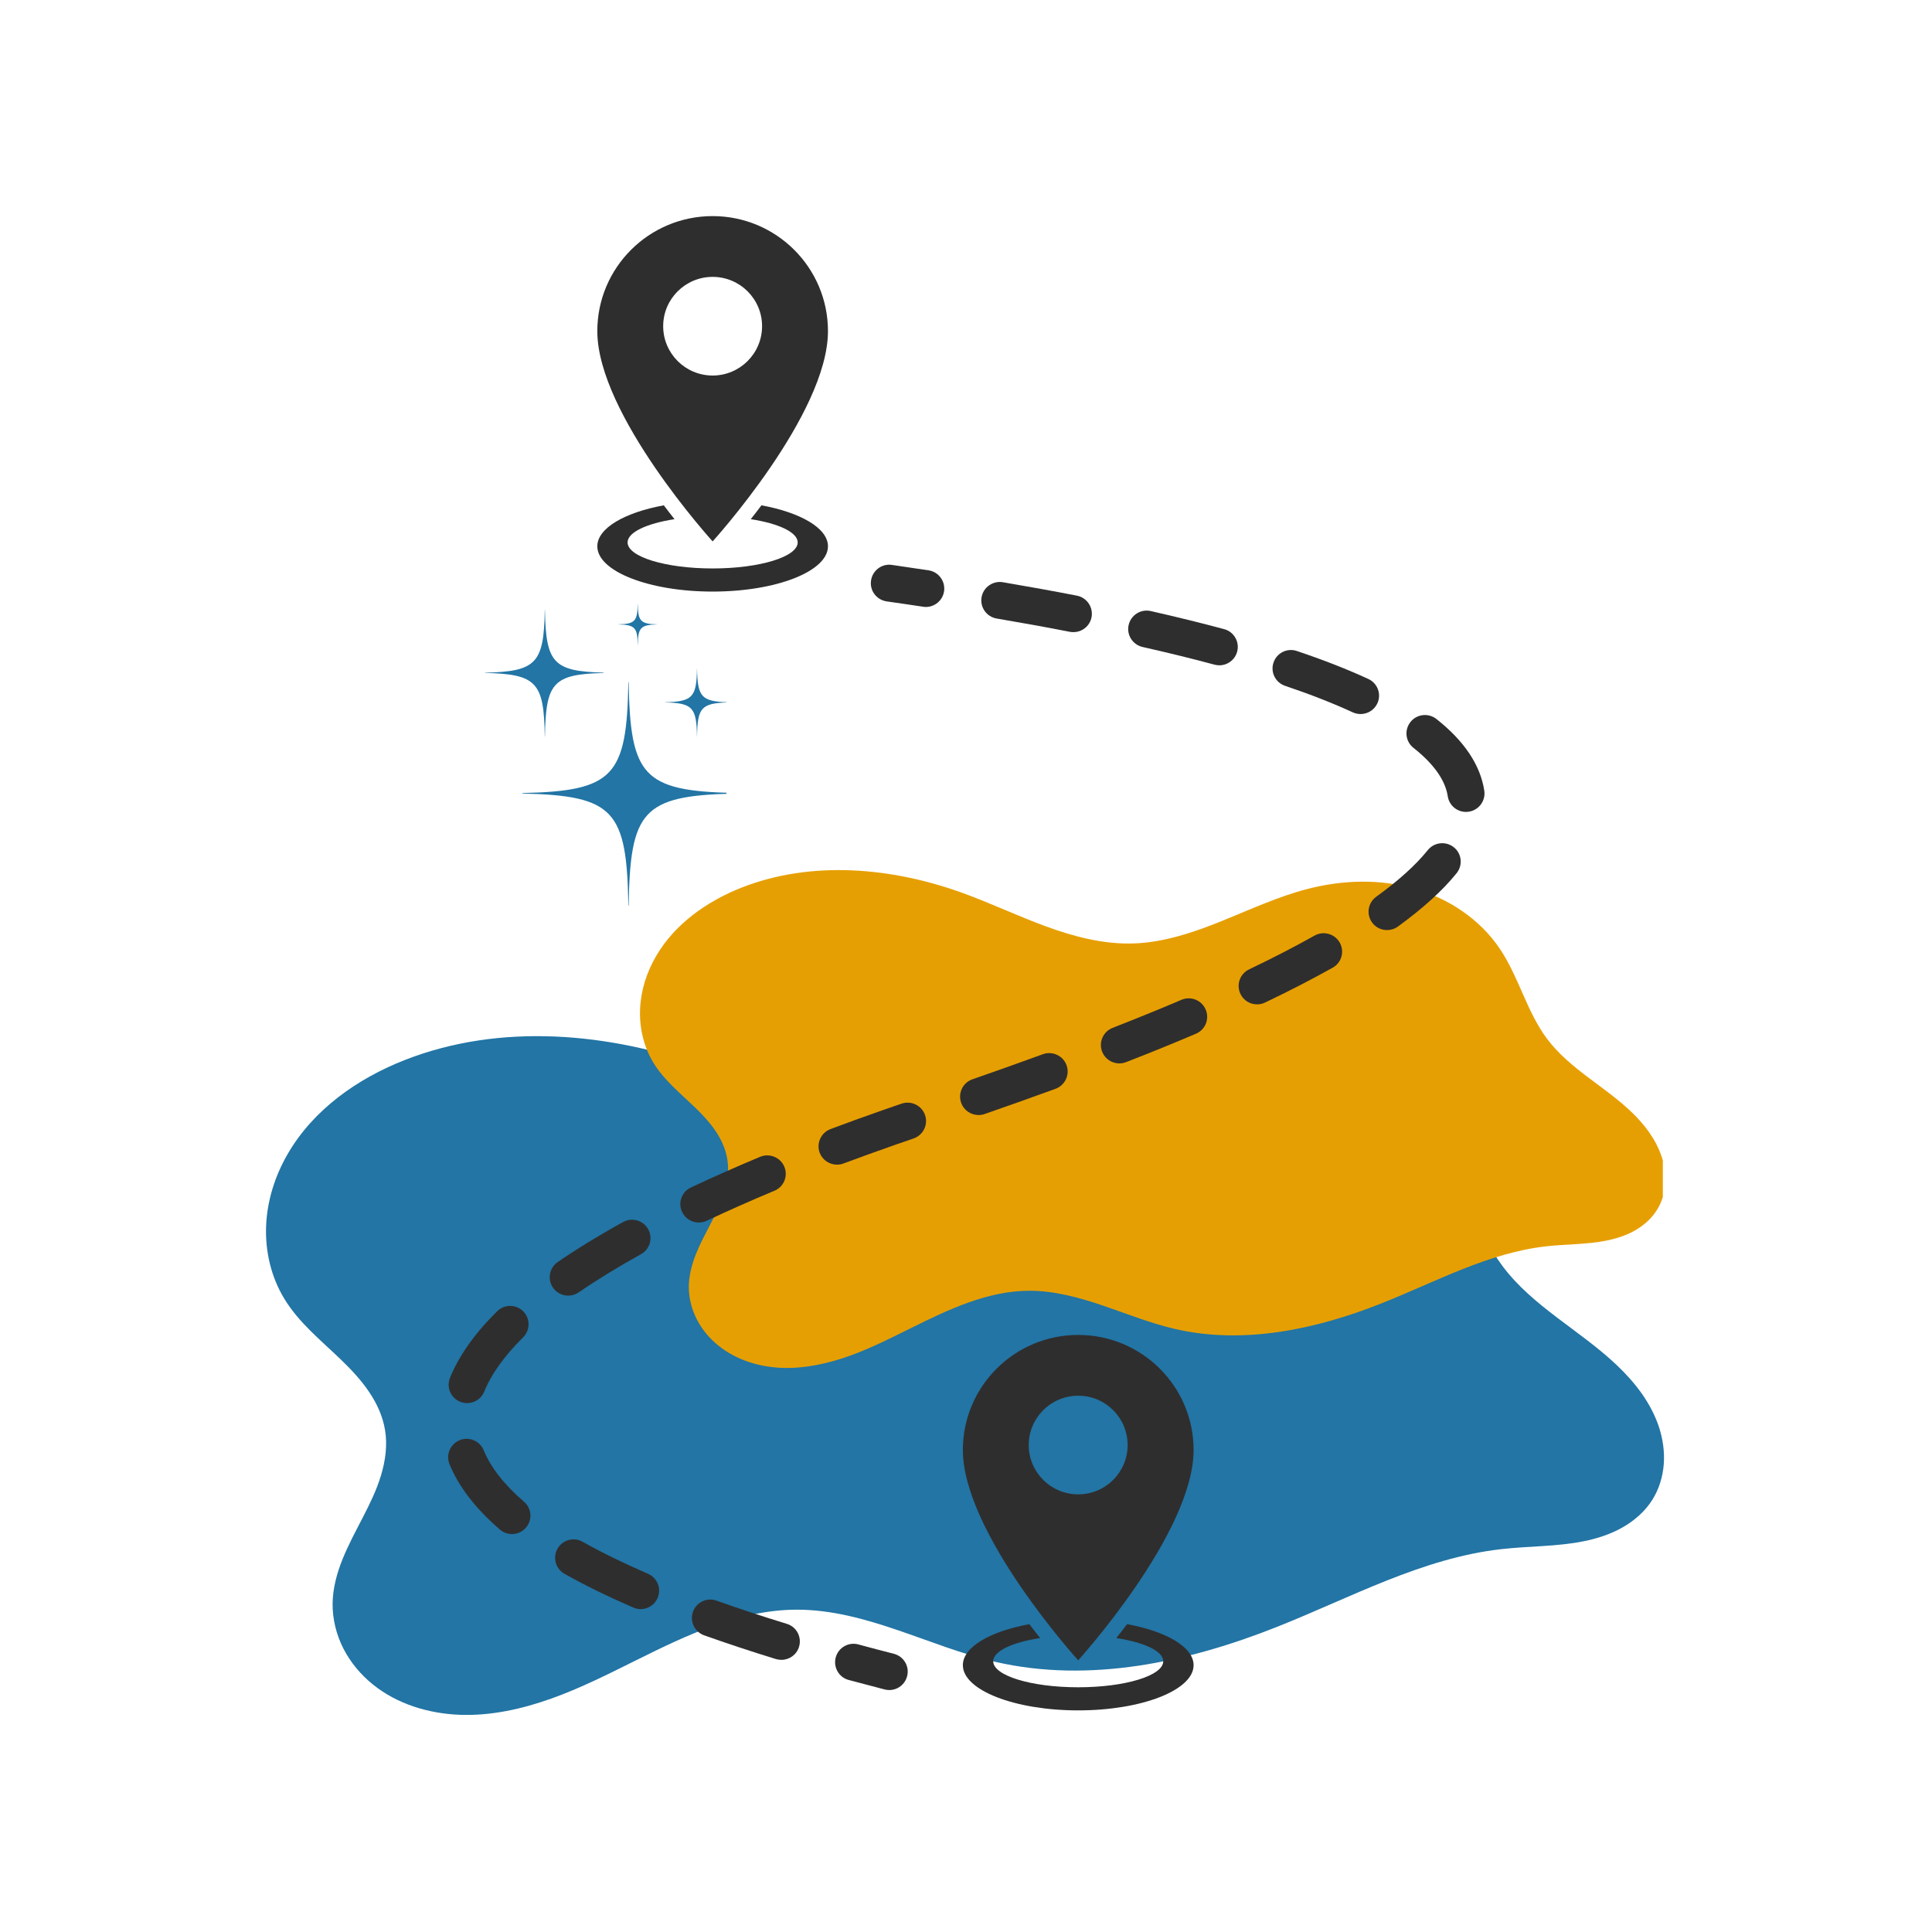
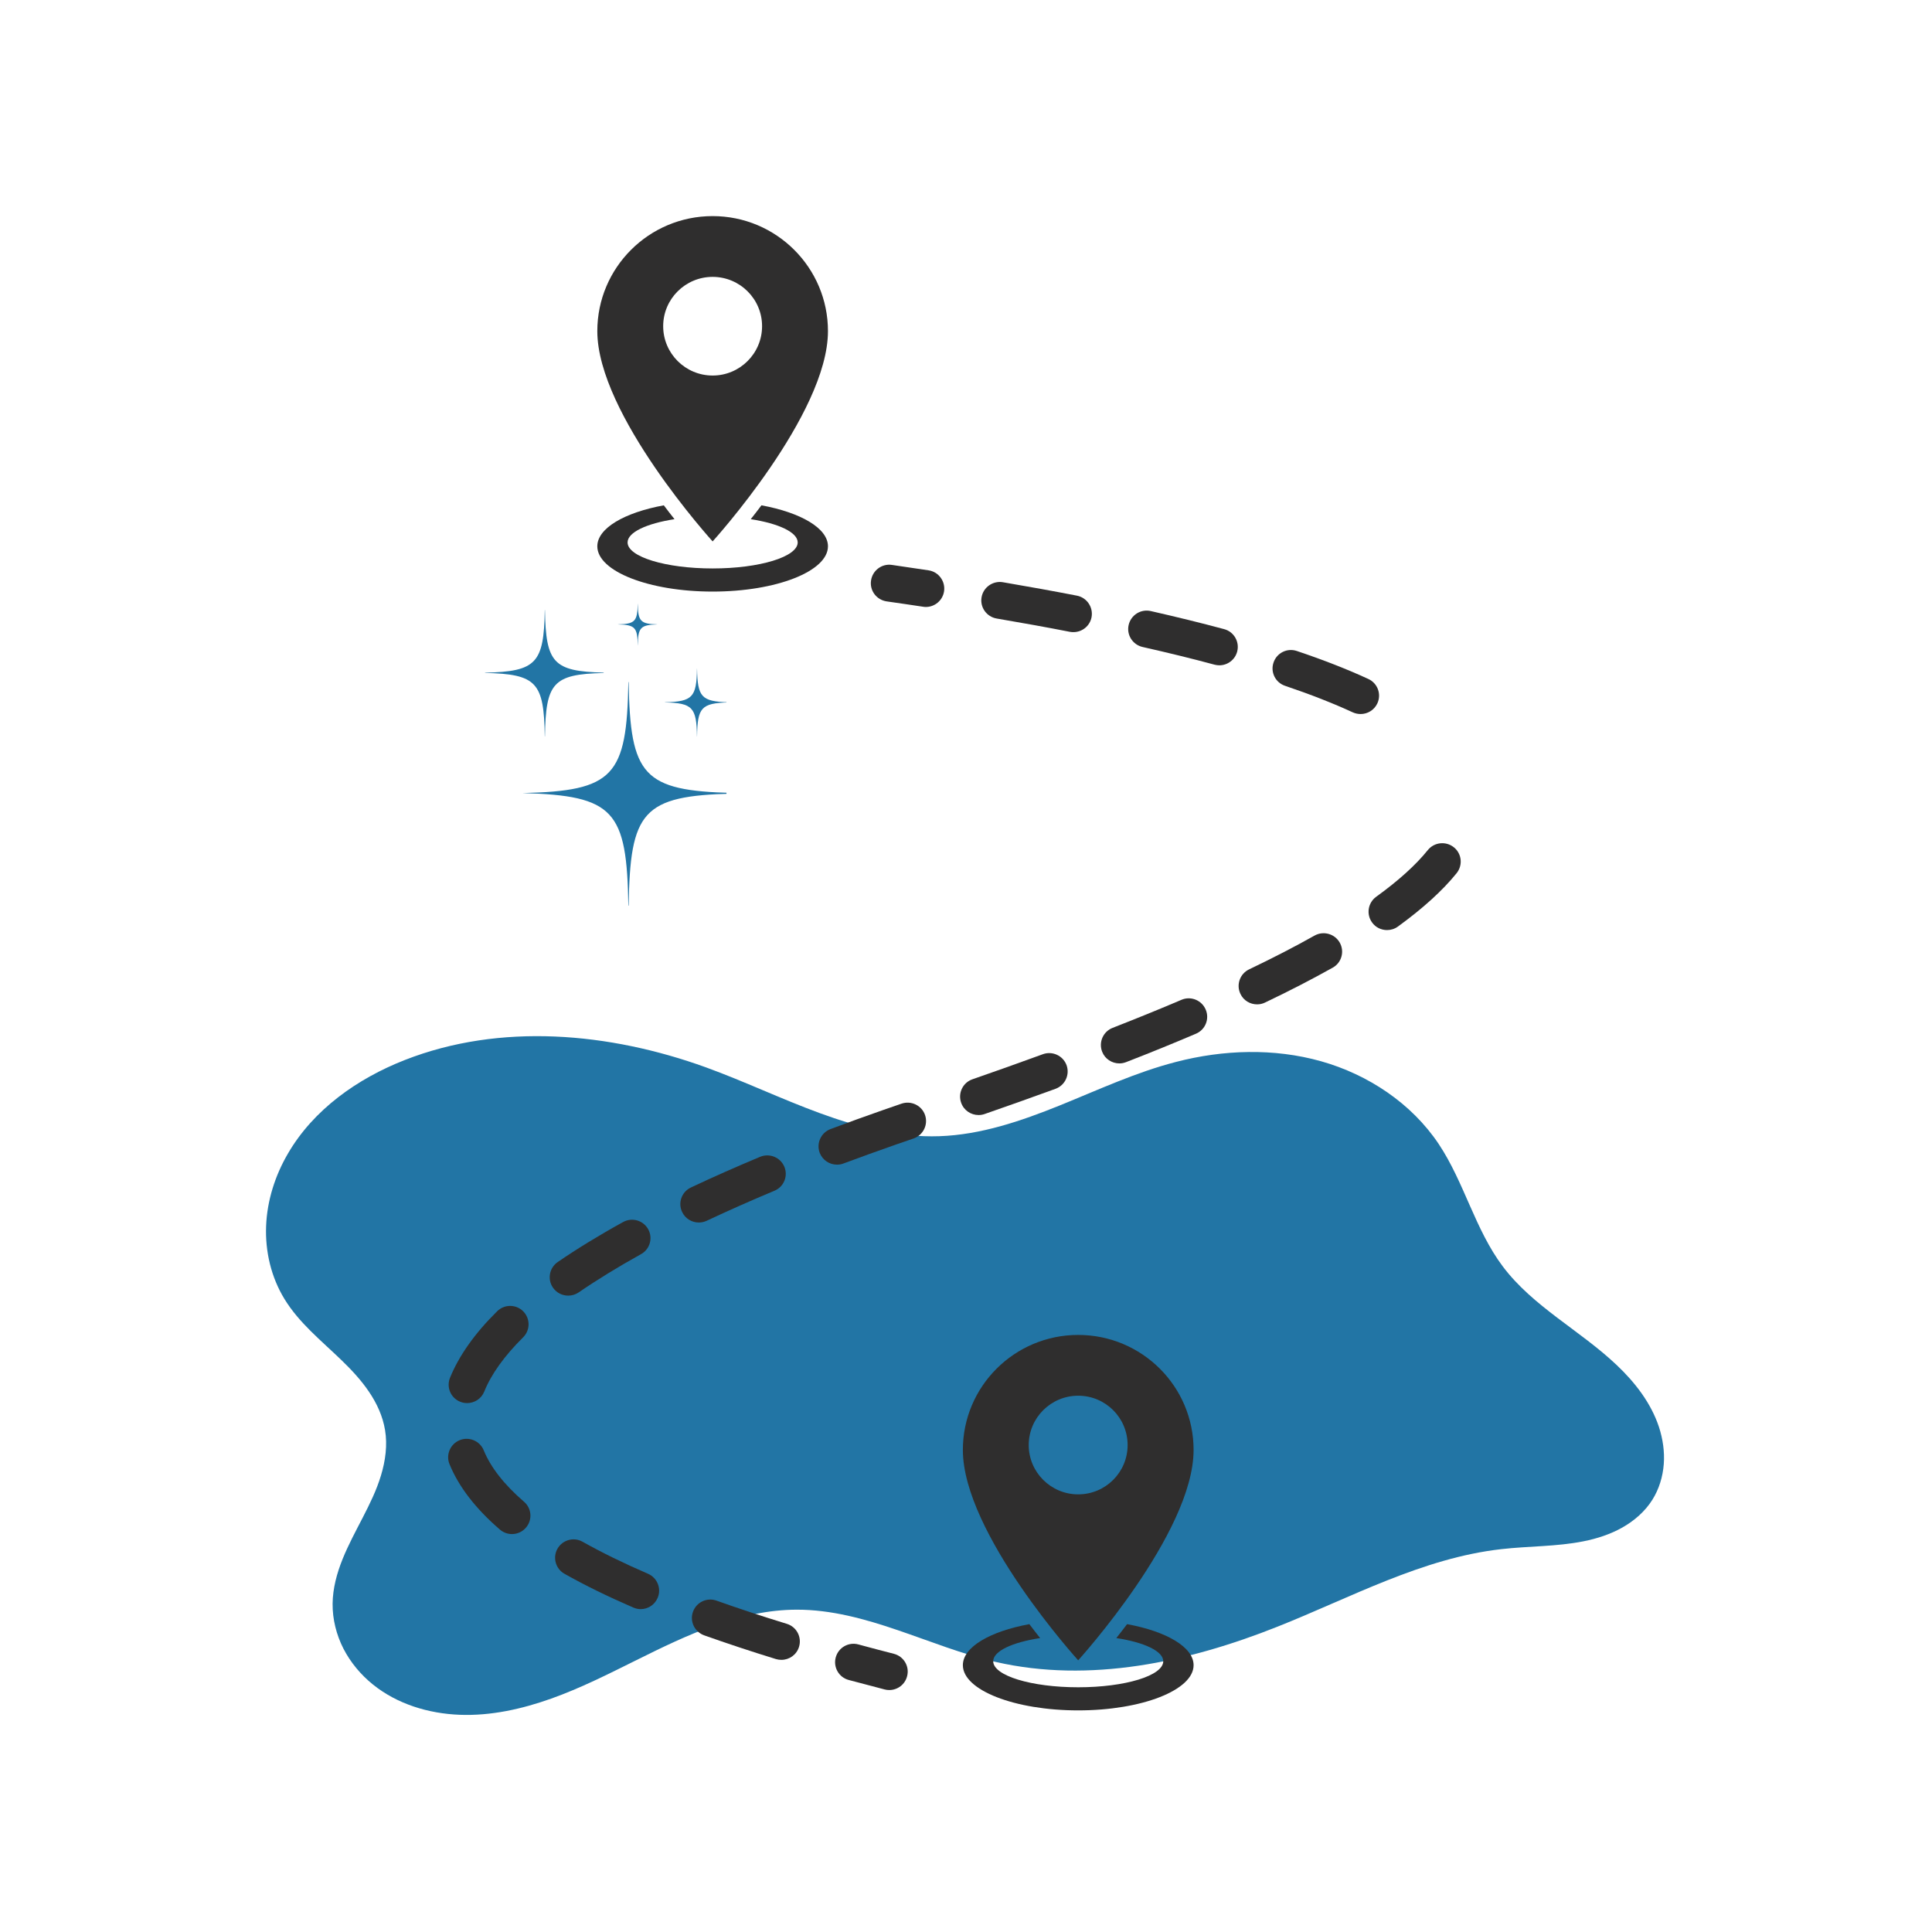
<svg xmlns="http://www.w3.org/2000/svg" width="128" zoomAndPan="magnify" viewBox="0 0 96 96" height="128" preserveAspectRatio="xMidYMid meet" version="1.0">
  <defs>
    <clipPath id="c88199abab">
      <path d="M 13 51 L 83 51 L 83 85.281 L 13 85.281 Z M 13 51 " clip-rule="nonzero" />
    </clipPath>
    <clipPath id="8064509ab3">
-       <path d="M 31.625 43 L 82.625 43 L 82.625 68 L 31.625 68 Z M 31.625 43 " clip-rule="nonzero" />
-     </clipPath>
+       </clipPath>
    <clipPath id="efe1946b59">
      <path d="M 29 10.738 L 42 10.738 L 42 27 L 29 27 Z M 29 10.738 " clip-rule="nonzero" />
    </clipPath>
    <clipPath id="37cce107dd">
      <path d="M 47 80 L 60 80 L 60 84.988 L 47 84.988 Z M 47 80 " clip-rule="nonzero" />
    </clipPath>
    <clipPath id="9eca65e1e7">
      <path d="M 22.102 71 L 27 71 L 27 77 L 22.102 77 Z M 22.102 71 " clip-rule="nonzero" />
    </clipPath>
    <clipPath id="58e0f8a12e">
      <path d="M 22.102 64 L 27 64 L 27 70 L 22.102 70 Z M 22.102 64 " clip-rule="nonzero" />
    </clipPath>
    <clipPath id="16001ead36">
      <path d="M 69 35 L 73.852 35 L 73.852 41 L 69 41 Z M 69 35 " clip-rule="nonzero" />
    </clipPath>
    <clipPath id="eca5eda5c0">
      <path d="M 25 33 L 36.098 33 L 36.098 45 L 25 45 Z M 25 33 " clip-rule="nonzero" />
    </clipPath>
    <clipPath id="69bbf77e29">
      <path d="M 24.098 30 L 30 30 L 30 37 L 24.098 37 Z M 24.098 30 " clip-rule="nonzero" />
    </clipPath>
    <clipPath id="8f59b4bde2">
      <path d="M 33 33 L 36.098 33 L 36.098 37 L 33 37 Z M 33 33 " clip-rule="nonzero" />
    </clipPath>
  </defs>
  <g clip-path="url(#c88199abab)">
    <path fill="#2275a5" d="M 20.113 52.672 C 24.859 50.809 30.281 51.301 35.074 53.035 C 36.984 53.73 38.82 54.609 40.73 55.309 C 42.637 56.008 44.645 56.527 46.676 56.457 C 48.738 56.387 50.73 55.707 52.645 54.934 C 54.559 54.16 56.438 53.281 58.438 52.766 C 60.789 52.156 63.305 52.074 65.645 52.734 C 67.984 53.395 70.137 54.824 71.488 56.844 C 72.758 58.75 73.293 61.09 74.668 62.922 C 76.172 64.926 78.516 66.105 80.332 67.828 C 81.242 68.688 82.035 69.711 82.43 70.898 C 82.625 71.496 82.719 72.125 82.672 72.75 C 82.625 73.375 82.438 73.992 82.105 74.523 C 81.742 75.102 81.207 75.566 80.613 75.902 C 80.016 76.238 79.355 76.453 78.684 76.586 C 77.34 76.855 75.957 76.82 74.594 76.977 C 70.68 77.418 67.129 79.379 63.469 80.832 C 59.035 82.598 54.137 83.648 49.484 82.582 C 47.816 82.199 46.223 81.551 44.602 81 C 42.98 80.445 41.301 79.98 39.59 79.984 C 36.777 79.988 34.137 81.238 31.621 82.492 C 30.234 83.18 28.848 83.883 27.391 84.402 C 25.934 84.922 24.391 85.266 22.844 85.207 C 21.297 85.148 19.738 84.676 18.531 83.703 C 17.93 83.219 17.422 82.613 17.066 81.922 C 16.715 81.234 16.52 80.461 16.527 79.688 C 16.535 78.926 16.738 78.176 17.023 77.469 C 17.309 76.762 17.672 76.09 18.023 75.41 C 18.371 74.734 18.711 74.047 18.93 73.316 C 19.152 72.586 19.258 71.809 19.133 71.059 C 19.02 70.371 18.723 69.727 18.332 69.152 C 17.941 68.574 17.465 68.066 16.965 67.582 C 15.965 66.617 14.855 65.73 14.133 64.543 C 13.473 63.465 13.172 62.18 13.223 60.918 C 13.273 59.656 13.668 58.414 14.305 57.324 C 15.574 55.137 17.758 53.594 20.113 52.672 Z M 20.113 52.672 " fill-opacity="1" fill-rule="nonzero" />
  </g>
  <g clip-path="url(#8064509ab3)">
    <path fill="#e69f02" d="M 36.855 44.102 C 40.34 42.738 44.316 43.098 47.832 44.371 C 49.234 44.879 50.582 45.523 51.98 46.035 C 53.379 46.547 54.852 46.93 56.344 46.879 C 57.855 46.824 59.316 46.328 60.719 45.762 C 62.121 45.195 63.504 44.551 64.969 44.172 C 66.695 43.723 68.539 43.664 70.254 44.148 C 71.973 44.633 73.551 45.68 74.539 47.164 C 75.473 48.559 75.867 50.277 76.875 51.621 C 77.977 53.09 79.695 53.957 81.031 55.219 C 81.699 55.852 82.277 56.602 82.566 57.473 C 82.711 57.91 82.777 58.371 82.746 58.832 C 82.711 59.289 82.574 59.742 82.328 60.129 C 82.062 60.555 81.672 60.895 81.234 61.145 C 80.797 61.391 80.312 61.547 79.82 61.645 C 78.832 61.844 77.82 61.816 76.82 61.93 C 73.949 62.254 71.344 63.691 68.66 64.758 C 65.41 66.051 61.812 66.824 58.402 66.039 C 57.18 65.758 56.008 65.285 54.82 64.879 C 53.633 64.477 52.398 64.133 51.145 64.137 C 49.082 64.141 47.145 65.059 45.297 65.977 C 44.281 66.48 43.266 66.996 42.195 67.379 C 41.125 67.758 39.996 68.008 38.859 67.969 C 37.727 67.926 36.582 67.578 35.699 66.863 C 35.254 66.508 34.883 66.062 34.625 65.559 C 34.363 65.051 34.223 64.484 34.227 63.918 C 34.234 63.359 34.383 62.809 34.59 62.289 C 34.801 61.77 35.066 61.277 35.324 60.781 C 35.582 60.285 35.828 59.781 35.992 59.246 C 36.152 58.711 36.23 58.141 36.137 57.59 C 36.055 57.086 35.836 56.613 35.551 56.191 C 35.266 55.77 34.914 55.395 34.547 55.039 C 33.816 54.332 33 53.68 32.469 52.809 C 31.988 52.02 31.766 51.078 31.805 50.152 C 31.84 49.227 32.129 48.316 32.598 47.512 C 33.527 45.91 35.133 44.781 36.855 44.102 Z M 36.855 44.102 " fill-opacity="1" fill-rule="nonzero" />
  </g>
  <path fill="#2f2e2e" d="M 35.41 29.395 C 38.574 29.395 41.141 28.387 41.141 27.145 C 41.141 26.246 39.789 25.469 37.836 25.109 C 37.652 25.355 37.473 25.586 37.305 25.797 C 38.688 26.012 39.637 26.449 39.637 26.953 C 39.637 27.668 37.742 28.246 35.41 28.246 C 33.078 28.246 31.184 27.668 31.184 26.953 C 31.184 26.449 32.133 26.012 33.516 25.797 C 33.348 25.586 33.168 25.355 32.984 25.109 C 31.031 25.469 29.68 26.246 29.68 27.145 C 29.68 28.387 32.246 29.395 35.41 29.395 " fill-opacity="1" fill-rule="nonzero" />
  <g clip-path="url(#efe1946b59)">
    <path fill="#2f2e2e" d="M 32.953 16.207 C 32.953 14.855 34.055 13.758 35.41 13.758 C 36.766 13.758 37.867 14.855 37.867 16.207 C 37.867 17.562 36.766 18.66 35.41 18.66 C 34.055 18.66 32.953 17.562 32.953 16.207 Z M 41.141 16.453 C 41.141 13.297 38.574 10.738 35.41 10.738 C 32.246 10.738 29.68 13.297 29.68 16.453 C 29.68 20.594 35.41 26.902 35.41 26.902 C 35.41 26.902 41.141 20.594 41.141 16.453 " fill-opacity="1" fill-rule="nonzero" />
  </g>
  <g clip-path="url(#37cce107dd)">
    <path fill="#2f2e2e" d="M 56.004 80.703 C 55.816 80.949 55.641 81.18 55.469 81.395 C 56.852 81.605 57.801 82.043 57.801 82.547 C 57.801 83.262 55.91 83.84 53.574 83.84 C 51.242 83.84 49.352 83.262 49.352 82.547 C 49.352 82.043 50.301 81.605 51.684 81.395 C 51.512 81.18 51.336 80.949 51.148 80.703 C 49.195 81.062 47.844 81.84 47.844 82.742 C 47.844 83.98 50.41 84.988 53.574 84.988 C 56.742 84.988 59.309 83.98 59.309 82.742 C 59.309 81.84 57.953 81.062 56.004 80.703 " fill-opacity="1" fill-rule="nonzero" />
  </g>
  <path fill="#2f2e2e" d="M 53.574 74.254 C 52.219 74.254 51.117 73.156 51.117 71.805 C 51.117 70.449 52.219 69.352 53.574 69.352 C 54.934 69.352 56.031 70.449 56.031 71.805 C 56.031 73.156 54.934 74.254 53.574 74.254 Z M 53.574 66.332 C 50.41 66.332 47.844 68.891 47.844 72.047 C 47.844 76.188 53.574 82.5 53.574 82.5 C 53.574 82.5 59.309 76.188 59.309 72.047 C 59.309 68.891 56.742 66.332 53.574 66.332 " fill-opacity="1" fill-rule="nonzero" />
  <path fill="#2f2e2e" d="M 46.141 28.34 C 45.543 28.25 44.938 28.16 44.316 28.07 C 43.816 27.996 43.352 28.348 43.281 28.848 C 43.207 29.348 43.555 29.809 44.059 29.883 C 44.672 29.969 45.273 30.059 45.867 30.148 C 45.91 30.156 45.957 30.16 46.004 30.16 C 46.449 30.16 46.84 29.836 46.91 29.383 C 46.984 28.883 46.641 28.414 46.141 28.34 " fill-opacity="1" fill-rule="nonzero" />
  <g clip-path="url(#9eca65e1e7)">
    <path fill="#2f2e2e" d="M 24.035 72.062 C 23.844 71.598 23.309 71.371 22.84 71.562 C 22.371 71.754 22.145 72.289 22.336 72.754 C 22.793 73.875 23.637 74.969 24.84 76.004 C 25.012 76.152 25.227 76.227 25.438 76.227 C 25.695 76.227 25.949 76.121 26.133 75.91 C 26.465 75.527 26.422 74.949 26.039 74.621 C 25.055 73.773 24.383 72.914 24.035 72.062 " fill-opacity="1" fill-rule="nonzero" />
  </g>
  <path fill="#2f2e2e" d="M 35.113 60.66 C 36.172 60.164 37.301 59.66 38.48 59.168 C 38.949 58.977 39.168 58.438 38.973 57.973 C 38.777 57.508 38.242 57.289 37.773 57.48 C 36.57 57.984 35.41 58.496 34.328 59.008 C 33.871 59.223 33.676 59.77 33.895 60.223 C 34.051 60.555 34.379 60.746 34.723 60.746 C 34.855 60.746 34.988 60.719 35.113 60.66 " fill-opacity="1" fill-rule="nonzero" />
  <path fill="#2f2e2e" d="M 28.234 64.379 C 28.414 64.379 28.594 64.328 28.754 64.219 C 29.664 63.594 30.703 62.957 31.848 62.32 C 32.293 62.078 32.453 61.52 32.207 61.078 C 31.961 60.637 31.406 60.477 30.961 60.723 C 29.762 61.383 28.668 62.055 27.711 62.711 C 27.293 63 27.191 63.57 27.477 63.984 C 27.656 64.242 27.941 64.379 28.234 64.379 " fill-opacity="1" fill-rule="nonzero" />
  <path fill="#2f2e2e" d="M 32.199 78.199 C 30.996 77.68 29.902 77.145 28.949 76.609 C 28.512 76.359 27.949 76.516 27.699 76.957 C 27.453 77.395 27.609 77.953 28.047 78.199 C 29.055 78.77 30.207 79.332 31.469 79.879 C 31.59 79.93 31.711 79.957 31.836 79.957 C 32.188 79.957 32.527 79.75 32.676 79.402 C 32.879 78.941 32.664 78.402 32.199 78.199 " fill-opacity="1" fill-rule="nonzero" />
  <path fill="#2f2e2e" d="M 49.523 30.734 C 50.785 30.949 52.008 31.168 53.16 31.395 C 53.223 31.406 53.281 31.41 53.336 31.41 C 53.77 31.41 54.152 31.109 54.238 30.672 C 54.332 30.176 54.008 29.695 53.512 29.598 C 52.344 29.371 51.105 29.148 49.832 28.93 C 49.336 28.848 48.859 29.18 48.773 29.68 C 48.688 30.176 49.023 30.648 49.523 30.734 " fill-opacity="1" fill-rule="nonzero" />
  <g clip-path="url(#58e0f8a12e)">
    <path fill="#2f2e2e" d="M 22.867 69.652 C 22.98 69.699 23.098 69.719 23.211 69.719 C 23.574 69.719 23.918 69.504 24.062 69.148 C 24.41 68.281 25.062 67.375 25.992 66.453 C 26.352 66.098 26.355 65.52 26 65.16 C 25.641 64.801 25.062 64.801 24.703 65.156 C 23.59 66.254 22.805 67.367 22.359 68.465 C 22.172 68.934 22.398 69.465 22.867 69.652 " fill-opacity="1" fill-rule="nonzero" />
  </g>
  <g clip-path="url(#16001ead36)">
-     <path fill="#2f2e2e" d="M 73.754 39.289 C 73.559 38.016 72.758 36.816 71.375 35.727 C 70.977 35.414 70.398 35.48 70.086 35.875 C 69.77 36.273 69.836 36.848 70.234 37.16 C 71.242 37.957 71.816 38.766 71.938 39.566 C 72.008 40.02 72.398 40.344 72.844 40.344 C 72.891 40.344 72.938 40.34 72.984 40.332 C 73.484 40.258 73.828 39.789 73.754 39.289 " fill-opacity="1" fill-rule="nonzero" />
-   </g>
+     </g>
  <path fill="#2f2e2e" d="M 72.242 42.102 C 71.848 41.785 71.27 41.844 70.949 42.238 C 70.352 42.98 69.488 43.762 68.379 44.562 C 67.973 44.859 67.879 45.43 68.18 45.84 C 68.355 46.086 68.637 46.215 68.922 46.215 C 69.105 46.215 69.297 46.16 69.457 46.043 C 70.695 45.145 71.68 44.254 72.379 43.387 C 72.695 42.992 72.637 42.418 72.242 42.102 " fill-opacity="1" fill-rule="nonzero" />
  <path fill="#2f2e2e" d="M 60.828 31.262 C 59.695 30.957 58.469 30.656 57.18 30.363 C 56.684 30.25 56.195 30.562 56.082 31.055 C 55.969 31.547 56.281 32.035 56.773 32.148 C 58.039 32.434 59.238 32.727 60.348 33.027 C 60.43 33.047 60.508 33.059 60.59 33.059 C 60.992 33.059 61.363 32.789 61.473 32.383 C 61.605 31.895 61.316 31.391 60.828 31.262 " fill-opacity="1" fill-rule="nonzero" />
  <path fill="#2f2e2e" d="M 39.098 80.688 C 37.863 80.309 36.688 79.922 35.605 79.535 C 35.125 79.363 34.605 79.613 34.434 80.086 C 34.262 80.562 34.512 81.086 34.988 81.258 C 36.098 81.652 37.297 82.051 38.555 82.438 C 38.645 82.465 38.738 82.477 38.828 82.477 C 39.219 82.477 39.582 82.227 39.703 81.832 C 39.852 81.348 39.582 80.836 39.098 80.688 " fill-opacity="1" fill-rule="nonzero" />
  <path fill="#2f2e2e" d="M 68.441 34.949 C 68.652 34.492 68.453 33.949 67.992 33.738 C 66.961 33.262 65.766 32.793 64.441 32.348 C 63.961 32.184 63.441 32.441 63.281 32.922 C 63.117 33.398 63.375 33.918 63.855 34.078 C 65.117 34.504 66.25 34.949 67.223 35.398 C 67.348 35.453 67.48 35.48 67.609 35.48 C 67.953 35.48 68.285 35.285 68.441 34.949 " fill-opacity="1" fill-rule="nonzero" />
  <path fill="#2f2e2e" d="M 65.32 46.488 C 64.348 47.035 63.25 47.602 62.066 48.168 C 61.609 48.387 61.418 48.934 61.637 49.387 C 61.793 49.719 62.121 49.906 62.465 49.906 C 62.598 49.906 62.73 49.879 62.859 49.816 C 64.082 49.234 65.211 48.648 66.223 48.082 C 66.664 47.836 66.82 47.277 66.57 46.836 C 66.32 46.398 65.762 46.242 65.32 46.488 " fill-opacity="1" fill-rule="nonzero" />
  <path fill="#2f2e2e" d="M 58.707 49.68 C 57.637 50.137 56.484 50.605 55.285 51.074 C 54.812 51.258 54.582 51.789 54.766 52.262 C 54.906 52.621 55.254 52.84 55.621 52.84 C 55.73 52.84 55.844 52.82 55.953 52.777 C 57.172 52.305 58.34 51.828 59.43 51.363 C 59.895 51.164 60.109 50.629 59.91 50.164 C 59.711 49.699 59.172 49.48 58.707 49.68 " fill-opacity="1" fill-rule="nonzero" />
  <path fill="#2f2e2e" d="M 48.625 55.406 C 48.723 55.406 48.824 55.391 48.926 55.355 C 50.023 54.973 51.211 54.555 52.449 54.102 C 52.926 53.926 53.168 53.402 52.996 52.926 C 52.82 52.453 52.293 52.211 51.82 52.383 C 50.59 52.832 49.414 53.25 48.32 53.629 C 47.844 53.793 47.59 54.316 47.758 54.793 C 47.887 55.168 48.242 55.406 48.625 55.406 " fill-opacity="1" fill-rule="nonzero" />
  <path fill="#2f2e2e" d="M 44.797 54.84 L 43.883 55.156 C 42.992 55.469 42.109 55.785 41.27 56.102 C 40.793 56.281 40.555 56.809 40.73 57.281 C 40.871 57.648 41.219 57.871 41.59 57.871 C 41.699 57.871 41.809 57.855 41.914 57.812 C 42.742 57.504 43.609 57.191 44.488 56.883 L 45.398 56.57 C 45.875 56.402 46.129 55.883 45.965 55.406 C 45.801 54.93 45.277 54.676 44.797 54.84 " fill-opacity="1" fill-rule="nonzero" />
  <path fill="#2f2e2e" d="M 44.414 82.176 C 43.812 82.023 43.227 81.867 42.652 81.711 C 42.16 81.578 41.66 81.867 41.527 82.355 C 41.395 82.844 41.684 83.348 42.172 83.477 C 42.754 83.633 43.348 83.789 43.961 83.949 C 44.035 83.969 44.113 83.977 44.188 83.977 C 44.598 83.977 44.969 83.703 45.074 83.289 C 45.203 82.801 44.906 82.301 44.414 82.176 " fill-opacity="1" fill-rule="nonzero" />
  <g clip-path="url(#eca5eda5c0)">
-     <path fill="#2275a5" d="M 31.238 33.891 L 31.223 33.891 C 31.145 38.574 30.496 39.305 25.961 39.406 L 25.961 39.43 C 30.523 39.535 31.148 40.27 31.223 45.023 L 31.238 45.023 C 31.309 40.301 31.93 39.543 36.41 39.434 L 36.41 39.402 C 31.953 39.293 31.316 38.543 31.238 33.891 " fill-opacity="1" fill-rule="nonzero" />
+     <path fill="#2275a5" d="M 31.238 33.891 L 31.223 33.891 C 31.145 38.574 30.496 39.305 25.961 39.406 C 30.523 39.535 31.148 40.27 31.223 45.023 L 31.238 45.023 C 31.309 40.301 31.93 39.543 36.41 39.434 L 36.41 39.402 C 31.953 39.293 31.316 38.543 31.238 33.891 " fill-opacity="1" fill-rule="nonzero" />
  </g>
  <g clip-path="url(#69bbf77e29)">
    <path fill="#2275a5" d="M 27.078 30.312 L 27.07 30.312 C 27.023 32.953 26.66 33.367 24.102 33.426 L 24.102 33.438 C 26.676 33.496 27.027 33.914 27.07 36.594 L 27.078 36.594 C 27.121 33.93 27.469 33.5 29.996 33.441 L 29.996 33.422 C 27.484 33.359 27.125 32.938 27.078 30.312 " fill-opacity="1" fill-rule="nonzero" />
  </g>
  <g clip-path="url(#8f59b4bde2)">
    <path fill="#2275a5" d="M 34.637 33.227 L 34.633 33.227 C 34.609 34.645 34.414 34.863 33.039 34.895 L 33.039 34.902 C 34.418 34.934 34.609 35.156 34.633 36.594 L 34.637 36.594 C 34.656 35.164 34.844 34.938 36.199 34.902 L 36.199 34.895 C 34.852 34.859 34.66 34.633 34.637 33.227 " fill-opacity="1" fill-rule="nonzero" />
  </g>
  <path fill="#2275a5" d="M 31.691 30 L 31.688 30 C 31.672 30.871 31.555 31.004 30.711 31.023 L 30.711 31.027 C 31.559 31.047 31.676 31.184 31.688 32.066 L 31.691 32.066 C 31.703 31.191 31.82 31.051 32.652 31.027 L 32.652 31.023 C 31.824 31.004 31.703 30.863 31.691 30 " fill-opacity="1" fill-rule="nonzero" />
</svg>